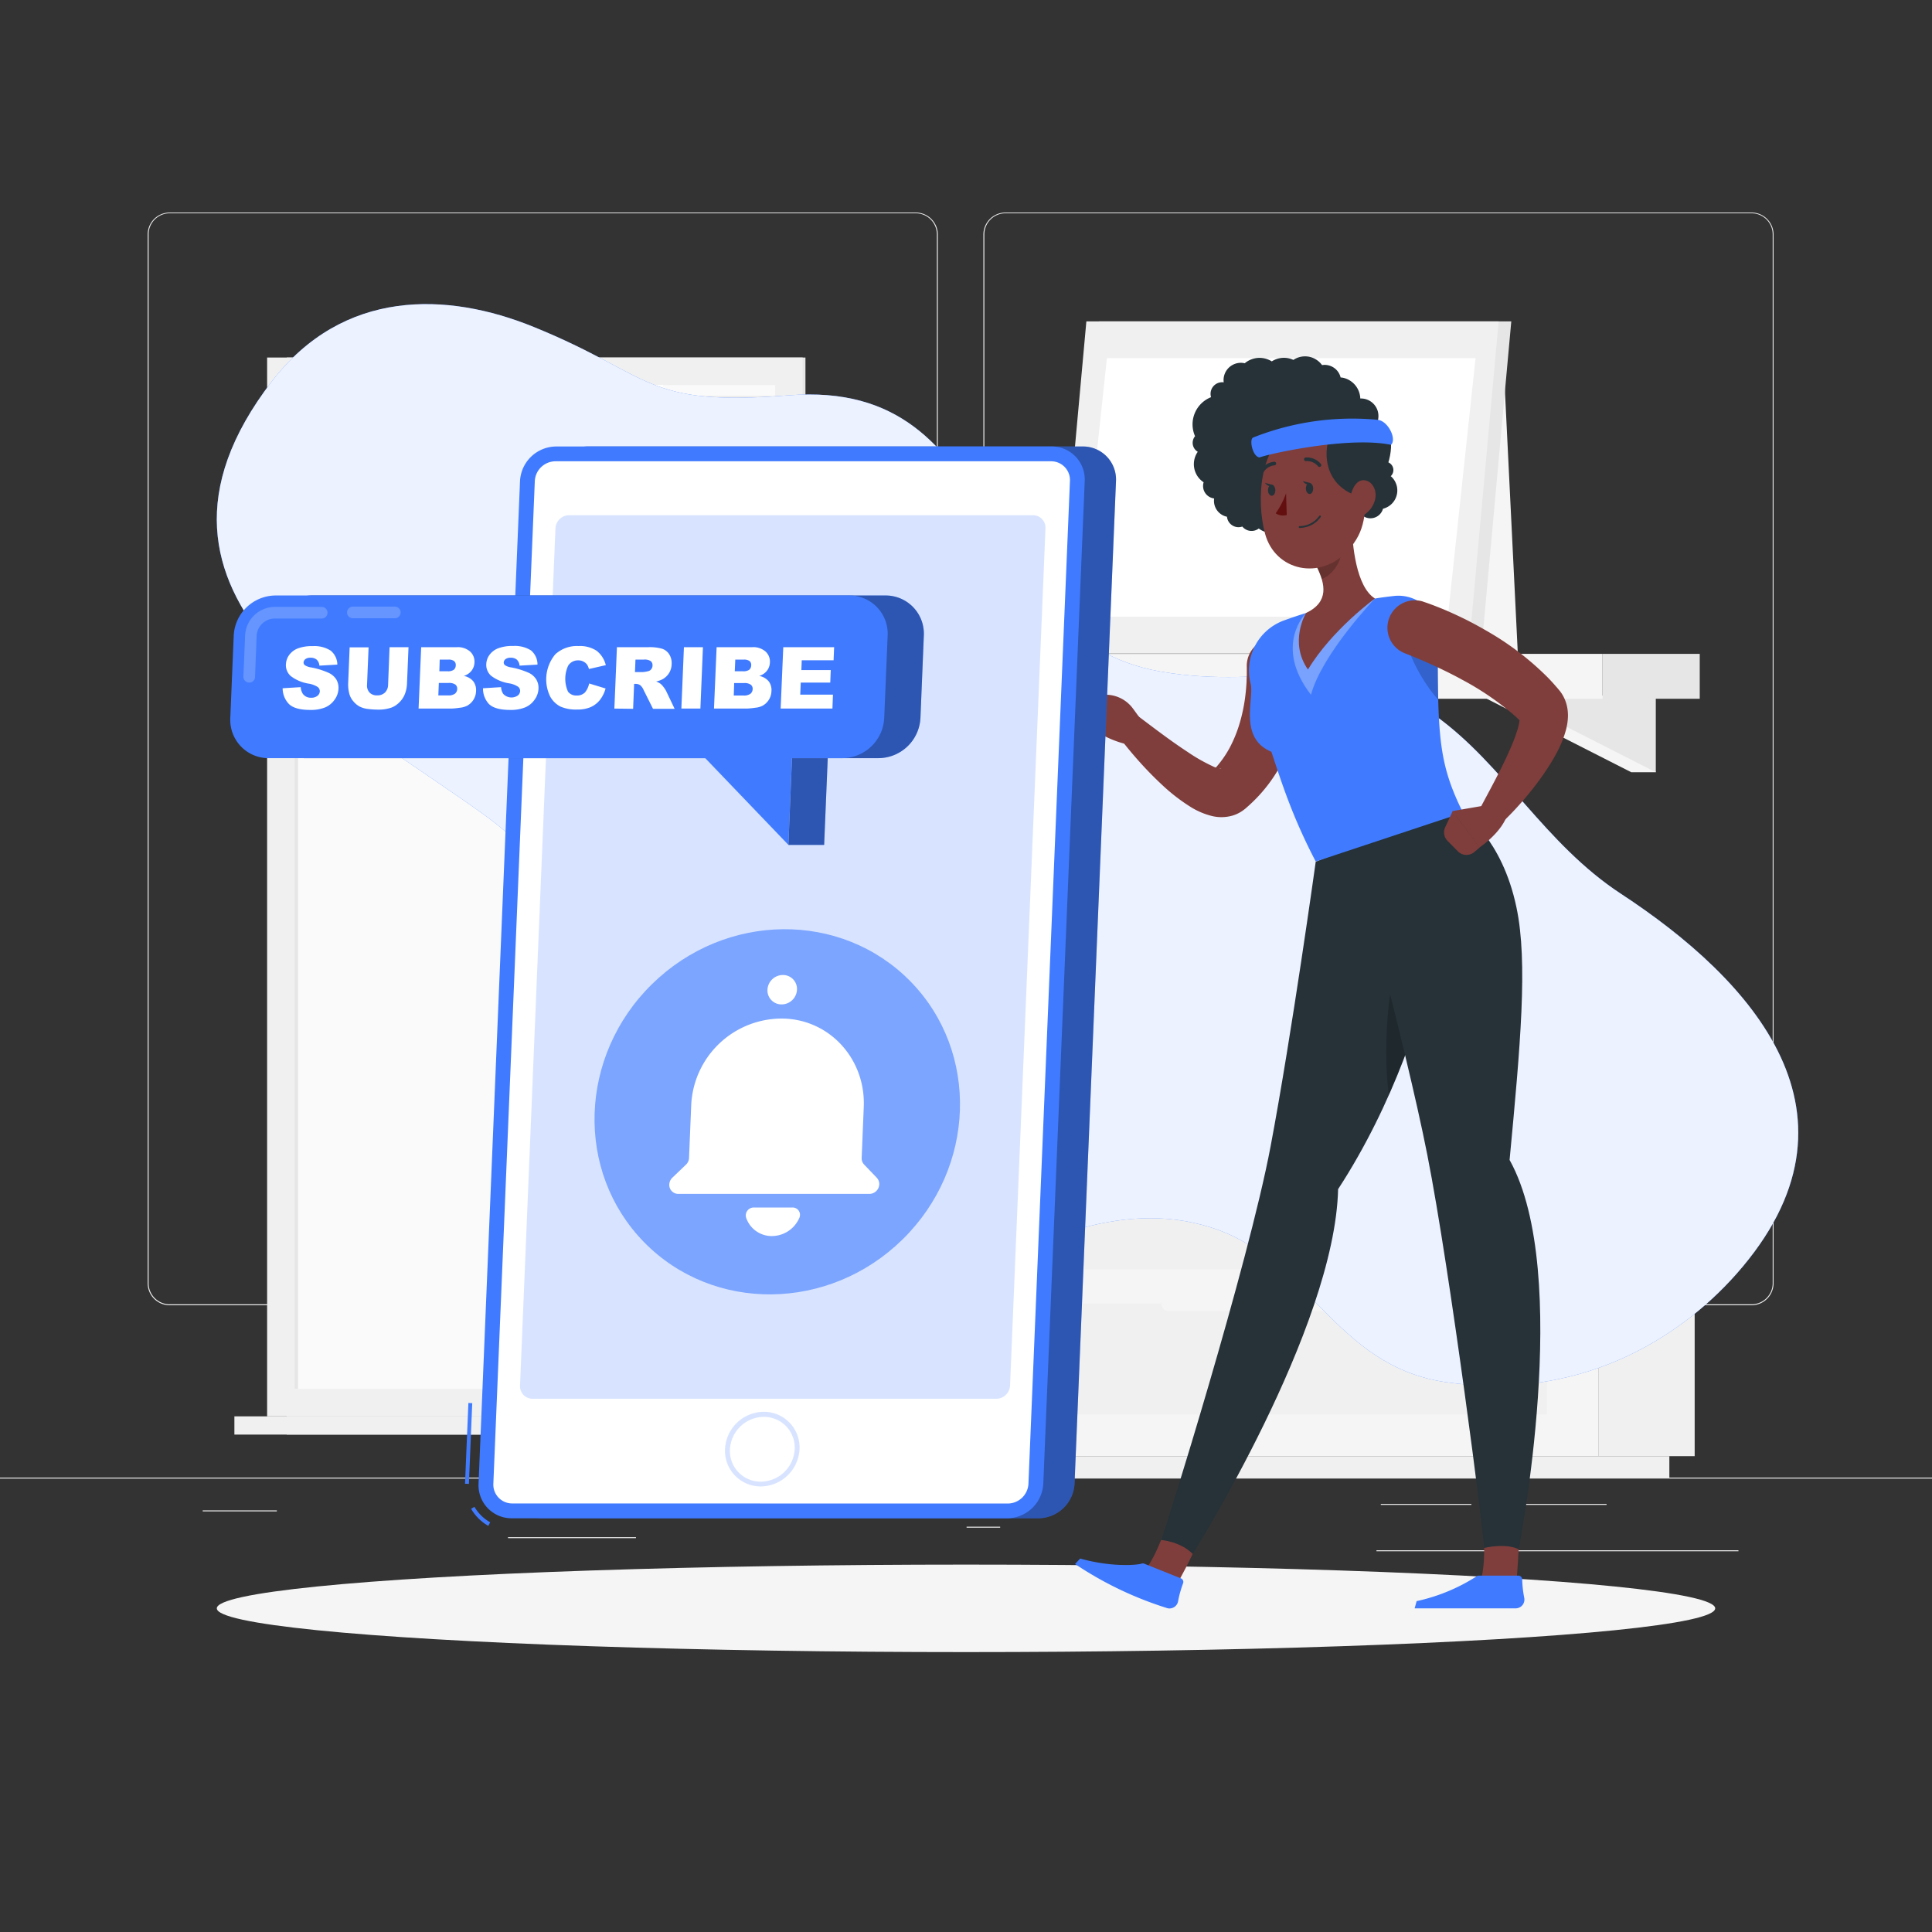
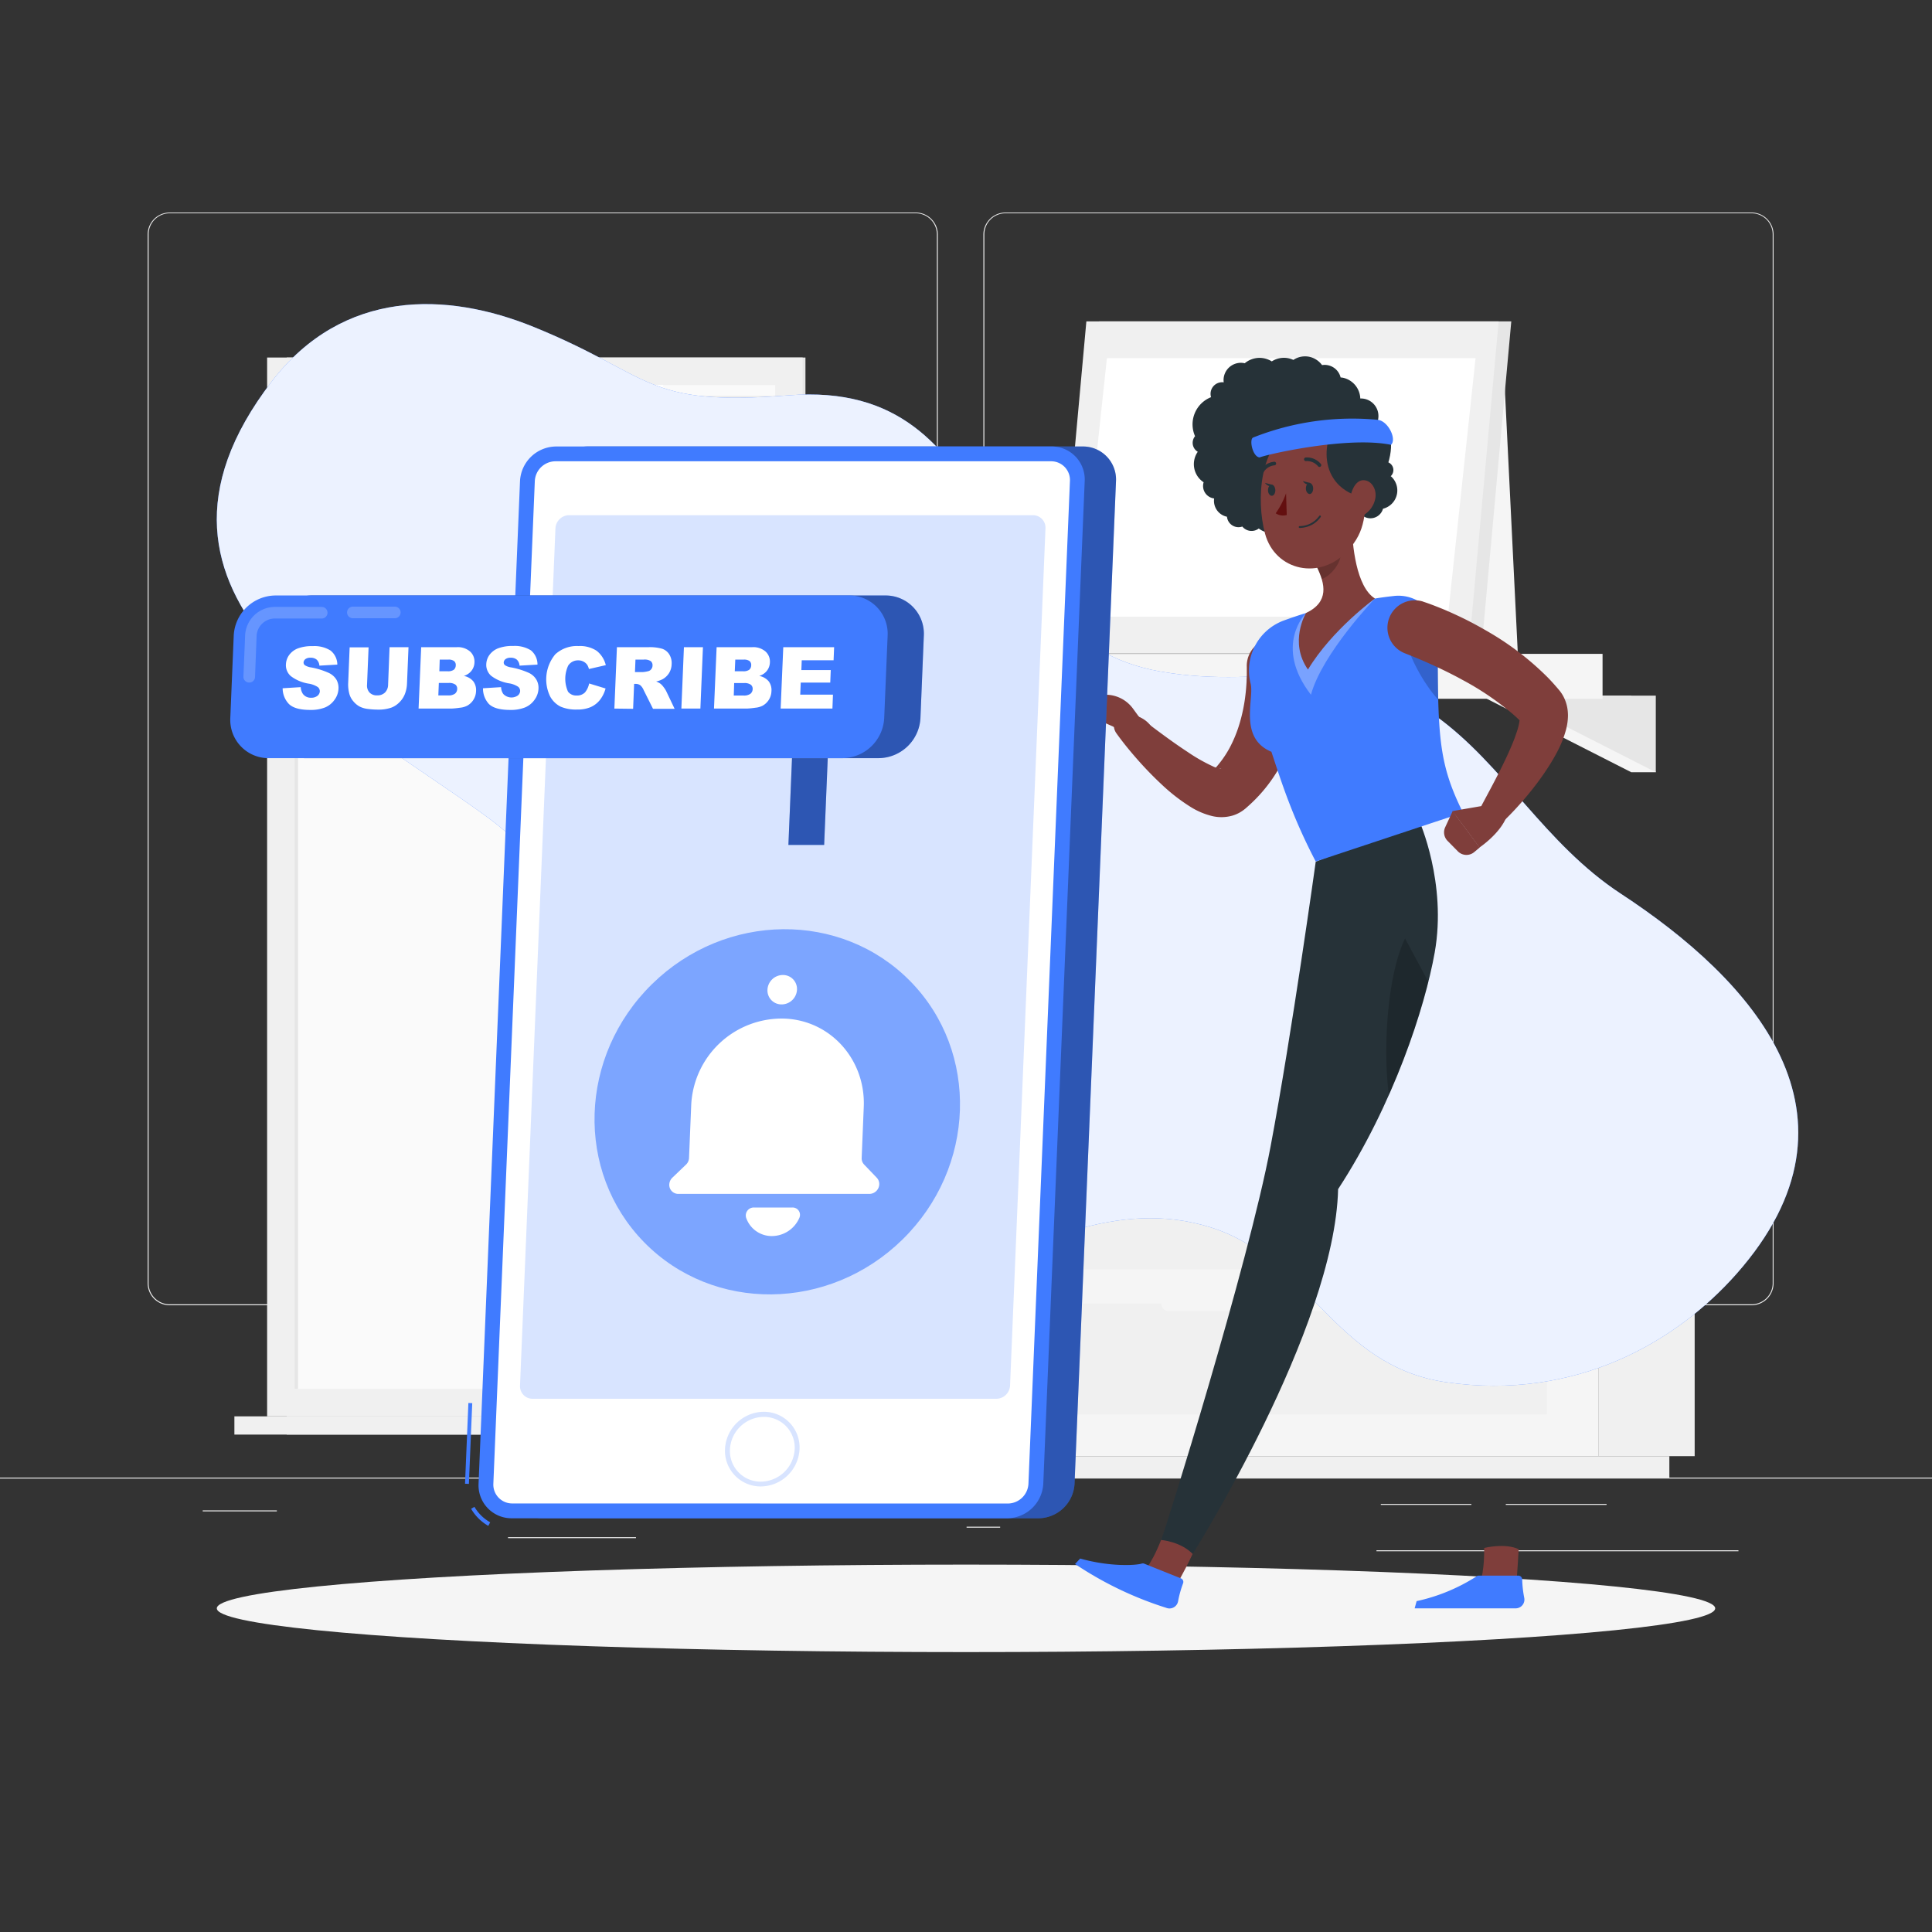
<svg xmlns="http://www.w3.org/2000/svg" viewBox="0 0 500 500">
  <rect x="0" y="0" width="500" height="500" fill="#333333" stroke="none" />
  <g id="background-complete">
    <rect y="382.4" width="500" height="0.25" style="fill:#ebebeb" />
    <rect x="131.47" y="397.82" width="33.12" height="0.25" style="fill:#ebebeb" />
    <rect x="250.15" y="395.11" width="8.69" height="0.25" style="fill:#ebebeb" />
    <rect x="52.46" y="390.89" width="19.19" height="0.25" style="fill:#ebebeb" />
    <rect x="389.7" y="389.21" width="26.08" height="0.25" style="fill:#ebebeb" />
    <rect x="357.35" y="389.21" width="23.44" height="0.25" style="fill:#ebebeb" />
    <rect x="356.23" y="401.21" width="93.68" height="0.25" style="fill:#ebebeb" />
    <path d="M237,337.8H43.91a5.71,5.71,0,0,1-5.7-5.71V60.66A5.71,5.71,0,0,1,43.91,55H237a5.71,5.71,0,0,1,5.71,5.71V332.09A5.71,5.71,0,0,1,237,337.8ZM43.91,55.2a5.46,5.46,0,0,0-5.45,5.46V332.09a5.46,5.46,0,0,0,5.45,5.46H237a5.47,5.47,0,0,0,5.46-5.46V60.66A5.47,5.47,0,0,0,237,55.2Z" style="fill:#ebebeb" />
    <path d="M453.31,337.8H260.21a5.72,5.72,0,0,1-5.71-5.71V60.66A5.72,5.72,0,0,1,260.21,55h193.1A5.71,5.71,0,0,1,459,60.66V332.09A5.71,5.71,0,0,1,453.31,337.8ZM260.21,55.2a5.47,5.47,0,0,0-5.46,5.46V332.09a5.47,5.47,0,0,0,5.46,5.46h193.1a5.47,5.47,0,0,0,5.46-5.46V60.66a5.47,5.47,0,0,0-5.46-5.46Z" style="fill:#ebebeb" />
    <polygon points="363.33 169.11 392.81 169.11 389.33 98.2 363.33 98.2 363.33 169.11" style="fill:#f5f5f5" />
    <polygon points="422.16 180.03 428.52 199.85 422.16 199.85 383.19 180.03 422.16 180.03" style="fill:#f5f5f5" />
    <polygon points="428.52 180.03 428.52 199.85 389.55 180.03 428.52 180.03" style="fill:#e6e6e6" />
    <polygon points="252.26 180.03 258.62 199.85 252.26 199.85 213.29 180.03 252.26 180.03" style="fill:#f5f5f5" />
    <polygon points="258.62 180.03 258.62 199.85 219.65 180.03 258.62 180.03" style="fill:#e6e6e6" />
-     <rect x="414.74" y="169.22" width="25.15" height="11.62" style="fill:#e6e6e6" />
    <rect x="204.04" y="169.22" width="210.7" height="11.62" transform="translate(618.78 350.06) rotate(180)" style="fill:#f5f5f5" />
    <polygon points="276.61 169.11 383.3 169.11 391.12 83.18 284.43 83.18 276.61 169.11" style="fill:#e6e6e6" />
    <polygon points="273.33 169.11 380.03 169.11 387.85 83.18 281.15 83.18 273.33 169.11" style="fill:#f0f0f0" />
    <polygon points="374.71 159.6 381.87 92.69 286.47 92.69 279.31 159.6 374.71 159.6" style="fill:#fff" />
    <rect x="413.76" y="256.15" width="24.82" height="120.7" transform="translate(852.34 633) rotate(180)" style="fill:#f0f0f0" />
    <rect x="261.05" y="376.85" width="170.98" height="5.55" transform="translate(693.08 759.25) rotate(180)" style="fill:#f0f0f0" />
    <rect x="254.5" y="256.15" width="159.26" height="120.7" style="fill:#f5f5f5" />
    <rect x="267.91" y="299.77" width="132.43" height="28.72" style="fill:#f0f0f0" />
    <rect x="267.91" y="337.36" width="132.43" height="28.72" style="fill:#f0f0f0" />
    <path d="M302.52,301.74h63.22a2,2,0,0,0,2-2h0a2,2,0,0,0-2-2H302.52a2,2,0,0,0-2,2h0A2,2,0,0,0,302.52,301.74Z" style="fill:#f5f5f5" />
    <path d="M302.52,339.32h63.22a2,2,0,0,0,2-2h0a2,2,0,0,0-2-2H302.52a2,2,0,0,0-2,2h0A2,2,0,0,0,302.52,339.32Z" style="fill:#f5f5f5" />
    <rect x="267.91" y="262.18" width="132.43" height="28.72" style="fill:#f0f0f0" />
    <path d="M302.52,264.15h63.22a2,2,0,0,0,2-2h0a2,2,0,0,0-2-2H302.52a2,2,0,0,0-2,2h0A2,2,0,0,0,302.52,264.15Z" style="fill:#f5f5f5" />
    <rect x="74.2" y="92.53" width="134.24" height="274.02" transform="translate(282.65 459.08) rotate(180)" style="fill:#e6e6e6" />
    <rect x="69.12" y="92.53" width="138.6" height="274.02" transform="translate(276.85 459.08) rotate(180)" style="fill:#f0f0f0" />
    <rect x="74.2" y="366.55" width="134.24" height="4.72" transform="translate(282.65 737.82) rotate(180)" style="fill:#e6e6e6" />
    <rect x="60.66" y="366.55" width="138.6" height="4.72" transform="translate(259.92 737.82) rotate(180)" style="fill:#f0f0f0" />
    <rect x="8.53" y="167.35" width="259.79" height="124.38" transform="translate(367.96 91.12) rotate(90)" style="fill:#fafafa" />
    <polygon points="128.63 359.44 140.02 99.64 159.72 99.64 148.33 359.44 128.63 359.44" style="fill:#fff" />
    <path d="M197.32,177.8a.55.55,0,0,0,.55-.54v-73a.55.55,0,0,0-.55-.54.54.54,0,0,0-.54.54v73A.54.54,0,0,0,197.32,177.8Z" style="fill:#f0f0f0" />
    <polygon points="152.56 359.44 163.95 99.64 171.63 99.64 160.24 359.44 152.56 359.44" style="fill:#fff" />
    <rect x="-53.21" y="229.09" width="259.79" height="0.9" transform="translate(306.22 152.86) rotate(90)" style="fill:#e6e6e6" />
    <polygon points="67.44 108.92 203.34 108.92 203.99 102.41 68.1 102.41 67.44 108.92" style="fill:#e0e0e0;opacity:0.5" />
    <polygon points="67.44 119.64 203.34 119.64 203.99 113.12 68.1 113.12 67.44 119.64" style="fill:#e0e0e0;opacity:0.5" />
    <polygon points="67.44 130.35 203.34 130.35 203.99 123.83 68.1 123.83 67.44 130.35" style="fill:#e0e0e0;opacity:0.5" />
    <polygon points="67.44 141.06 203.34 141.06 203.99 134.54 68.1 134.54 67.44 141.06" style="fill:#e0e0e0;opacity:0.5" />
    <polygon points="67.44 151.77 203.34 151.77 203.99 145.26 68.1 145.26 67.44 151.77" style="fill:#e0e0e0;opacity:0.5" />
    <polygon points="67.44 162.49 203.34 162.49 203.99 155.97 68.1 155.97 67.44 162.49" style="fill:#e0e0e0;opacity:0.5" />
  </g>
  <g id="background-simple">
    <path d="M204.12,102.31c57.34-4.55,47,62.89,96.1,71.46C329.9,179,346,167,371.51,185.25c17.72,12.73,28.16,33.08,48,46.07,33.88,22.2,66.25,57.3,29.83,98.43-15.19,17.16-41.25,32.91-75.18,27.95-28.87-4.23-35.36-32.08-60.83-40.06-48.7-15.27-89.7,49.57-137.91,12.05-42.35-32.95-4.56-85.13-48.87-117.9C93.33,187.24,27,155.09,70.35,98.7c18.47-24,45.29-23.24,67.77-14.09C169.15,97.22,166.48,105.31,204.12,102.31Z" style="fill:#407BFF" />
    <path d="M204.12,102.31c57.34-4.55,47,62.89,96.1,71.46C329.9,179,346,167,371.51,185.25c17.72,12.73,28.16,33.08,48,46.07,33.88,22.2,66.25,57.3,29.83,98.43-15.19,17.16-41.25,32.91-75.18,27.95-28.87-4.23-35.36-32.08-60.83-40.06-48.7-15.27-89.7,49.57-137.91,12.05-42.35-32.95-4.56-85.13-48.87-117.9C93.33,187.24,27,155.09,70.35,98.7c18.47-24,45.29-23.24,67.77-14.09C169.15,97.22,166.48,105.31,204.12,102.31Z" style="fill:#fff;opacity:0.9" />
  </g>
  <g id="Shadow">
    <ellipse id="path" cx="250" cy="416.24" rx="193.89" ry="11.32" style="fill:#f5f5f5" />
  </g>
  <g id="Character">
    <path d="M359.9,123.26a2.24,2.24,0,0,0,.62-1,2.16,2.16,0,1,0-4.2-.24,5.07,5.07,0,0,0-.87.13,4.22,4.22,0,0,0-2.91-2.41,2.84,2.84,0,0,0-.5-.06.08.08,0,0,1,0,0,4.65,4.65,0,0,0,.08-.73,4.58,4.58,0,0,0,1.92-7.15,4.53,4.53,0,0,0-2-8.67,5.69,5.69,0,0,0-4.38-5.35,4.31,4.31,0,0,0-.71-.09,4.23,4.23,0,0,0-3.15-3.14,4,4,0,0,0-1.65-.06A5.54,5.54,0,0,0,339,92.37a5.48,5.48,0,0,0-4.28.77,5.77,5.77,0,0,0-5.58.39,5.95,5.95,0,0,0-7,.48h0a4.48,4.48,0,0,0-5.37,3.35,4.28,4.28,0,0,0-.07,1.59,3,3,0,0,0-3.28,3.84,7.56,7.56,0,0,0-4.14,10.1,2.58,2.58,0,0,0-.55,1.11,2.69,2.69,0,0,0,1.25,2.92,5.6,5.6,0,0,0,1.52,7.89,3.25,3.25,0,0,0,2.72,4.19,4.2,4.2,0,0,0,3.32,4.73,3,3,0,0,0,4,2.53l0,.05a3.09,3.09,0,0,0,4.23.47,5.57,5.57,0,0,0,8.93-5,2.31,2.31,0,0,0,.14.19,4.22,4.22,0,0,0,6,.51l5-3.55a3.11,3.11,0,0,0,3.41-1.52,4.48,4.48,0,0,0,1.44.65,4.27,4.27,0,0,0,1.28.08c0,.15.08.3.13.45a3.18,3.18,0,0,0-.68,1.27,3.37,3.37,0,0,0,6.5,1.8v0a4.88,4.88,0,0,0,2.07-8.38Z" style="fill:#263238" />
    <path d="M340.51,223s-6.17,44.47-11.68,73.67c-5.78,30.67-27.41,99.83-28.34,101.91l8.16,3.61s36.8-58.36,37.65-94.44c14.35-22,22.47-47,25-61.24,3.2-18-4-34.06-4-34.06Z" style="fill:#263238" />
    <path d="M363.62,242.86c0,.07-.06.16-.1.25-3.11,6.51-4.75,18.12-4.75,29a90.7,90.7,0,0,0,.66,11.25,183.41,183.41,0,0,0,10.22-29.3Z" style="opacity:0.2" />
    <path d="M295.43,407.29s2.25-1.62,5.06-8.75c0,0,5.05.39,8.16,3.61-2.22,4.8-4.8,9.1-4.8,9.1Z" style="fill:#7f3e3b" />
    <path d="M305.65,408.49l-9.57-3.83a.94.94,0,0,0-.62,0c-1.38.44-8,.91-15.91-1.31l-1.33,1.41a92,92,0,0,0,23.59,11.34,2.26,2.26,0,0,0,3.07-1.65,27.67,27.67,0,0,1,1.3-4.69A1,1,0,0,0,305.65,408.49Z" style="fill:#407BFF" />
-     <path d="M294.77,185.52l-1.53-2.1a8.73,8.73,0,0,0-7.33-3.62h0a3.15,3.15,0,0,0-2.88,2.1l-1.24,3.56a3.13,3.13,0,0,0,1.69,3.91l1.68.75s5.59,3.26,10.36,2.77l.35-1.28A7.13,7.13,0,0,0,294.77,185.52Z" style="fill:#7f3e3b" />
+     <path d="M294.77,185.52l-1.53-2.1a8.73,8.73,0,0,0-7.33-3.62h0l-1.24,3.56a3.13,3.13,0,0,0,1.69,3.91l1.68.75s5.59,3.26,10.36,2.77l.35-1.28A7.13,7.13,0,0,0,294.77,185.52Z" style="fill:#7f3e3b" />
    <path d="M336.86,172.09l.05.79,0,.65,0,1.27c0,.83,0,1.64,0,2.45-.06,1.63-.22,3.24-.43,4.84a49,49,0,0,1-2.26,9.52,39.15,39.15,0,0,1-11,16.84l-.48.43-.24.21-.12.11-.3.24a9.13,9.13,0,0,1-3.09,1.63,10.43,10.43,0,0,1-5.1.17,19,19,0,0,1-5.7-2.37,47.68,47.68,0,0,1-7.54-5.84c-2.21-2.06-4.26-4.18-6.21-6.39s-3.77-4.43-5.52-6.87a3.55,3.55,0,0,1,5-4.91l.08.06c4.4,3.31,8.87,6.75,13.32,9.66a45,45,0,0,0,6.49,3.71,5.82,5.82,0,0,0,2.21.63c.08,0-.1-.15-.9,0a3.79,3.79,0,0,0-1.23.63l-.07,0,0,0,.07-.08.14-.15.29-.3a27.22,27.22,0,0,0,3.9-5.46,33.89,33.89,0,0,0,2.61-6.41,42.75,42.75,0,0,0,1.45-7c.16-1.2.25-2.42.33-3.62,0-.6.05-1.21.06-1.79v-2.12a7.09,7.09,0,0,1,14.17-.6Z" style="fill:#7f3e3b" />
-     <path d="M378.62,210.31s10.11,6.64,13.84,24.54c3,14.15,1,35.84-1.78,65.34,16.4,29.48,2.35,100.73,2.35,100.73h-8.91c.09-2.27-8.7-71.46-14.74-102.08-5.74-29.16-20.91-84.66-20.91-84.66Z" style="fill:#263238" />
    <path d="M382.66,410.61s1.49-2.34,1.45-10c0,0,5.33-1.35,8.92.32-.28,5.29-.71,10.4-.71,10.4Z" style="fill:#7f3e3b" />
    <path d="M393,407.77H382.69a.91.91,0,0,0-.59.21,47.15,47.15,0,0,1-15.48,6.39l-.51,1.87h26.13a2.27,2.27,0,0,0,2.24-2.68,28.92,28.92,0,0,1-.54-4.83A1,1,0,0,0,393,407.77Z" style="fill:#407BFF" />
    <path d="M323.66,176.92c1,3.83-3.23,14.05,5.38,17.64,2.53,7.62,5.33,16.66,11.47,28.4l38.11-12.65c-6.5-13.1-6.5-20-6.55-46a10.15,10.15,0,0,0-11.23-10.08c-1.6.17-3.29.39-5,.67A126.32,126.32,0,0,0,338,158.65c-1.89.58-3.83,1.24-5.68,1.91A13.77,13.77,0,0,0,323.66,176.92Z" style="fill:#407BFF" />
    <path d="M338,158.65s-8.53,8.42,1.27,21.15c2.93-10.71,16.57-24.91,16.57-24.91Z" style="fill:#fff;opacity:0.3" />
    <path d="M349.83,135.17c.09,6,1.18,16.73,6,19.72,0,0-11.1,8.05-17.33,18.39-5-7.13-.51-14.63-.51-14.63,6.08-2.88,4.91-7.6,2.86-11.82Z" style="fill:#7f3e3b" />
    <path d="M363.73,164.87h0l8.36,4.66v0l.11,11.54h0c-3.78-4.13-7.91-11.7-8.46-16.11,0,0,0-.07,0-.11Z" style="opacity:0.2" />
    <path d="M346.17,139.93l-5.32,6.89a18.66,18.66,0,0,1,1.22,3.05c2.37-.86,5.17-4.26,4.89-6.87A8.59,8.59,0,0,0,346.17,139.93Z" style="opacity:0.2" />
    <path d="M353.67,123.36c-.27,9.81-.18,14-4.87,19.15-7.05,7.79-18.8,5.29-21.41-4.41-2.34-8.73-1.5-23.3,7.77-27.5S354,113.56,353.67,123.36Z" style="fill:#7f3e3b" />
    <path d="M346.35,112.57a62.09,62.09,0,0,1-23.12,4.56S343.34,95.38,346.35,112.57Z" style="fill:#263238" />
    <path d="M347,108.08c-5,4.69-6.58,18.1,6.2,20.81C359.11,125.82,367.47,104.22,347,108.08Z" style="fill:#263238" />
    <path d="M339.85,126.38c0,.8-.37,1.46-.89,1.47s-1-.61-1-1.41.37-1.46.89-1.47S339.83,125.58,339.85,126.38Z" style="fill:#263238" />
    <path d="M330.06,126.84c0,.79-.38,1.45-.9,1.47s-1-.62-1-1.41.38-1.46.9-1.48S330,126,330.06,126.84Z" style="fill:#263238" />
    <path d="M329.3,125.46l-1.93-.49S328.4,126.43,329.3,125.46Z" style="fill:#263238" />
    <path d="M332.83,127.66a21.11,21.11,0,0,1-2.68,5.18,3.42,3.42,0,0,0,2.86.44Z" style="fill:#630f0f" />
    <path d="M337.69,136.47a6.82,6.82,0,0,1-1.33.16.22.22,0,0,1-.24-.22.24.24,0,0,1,.22-.25,6.28,6.28,0,0,0,5.07-2.63.23.23,0,1,1,.4.24A6.52,6.52,0,0,1,337.69,136.47Z" style="fill:#263238" />
    <path d="M355.89,129.17a6.33,6.33,0,0,1-3.07,4.17c-2,1-3.56-1.08-3.45-3.58.09-2.25,1.25-5.49,3.48-5.48S356.43,126.86,355.89,129.17Z" style="fill:#7f3e3b" />
    <path d="M341.45,120.84a.45.45,0,0,1-.33-.16,3.74,3.74,0,0,0-3.1-1.35.48.48,0,0,1-.53-.4.47.47,0,0,1,.4-.53,4.65,4.65,0,0,1,3.94,1.67.46.46,0,0,1-.05.66A.44.44,0,0,1,341.45,120.84Z" style="fill:#263238" />
    <path d="M326.67,122.48a.44.44,0,0,1-.35-.06.46.46,0,0,1-.15-.64,4.64,4.64,0,0,1,3.61-2.28.46.46,0,0,1,.48.45.46.46,0,0,1-.45.48,3.7,3.7,0,0,0-2.84,1.84A.46.46,0,0,1,326.67,122.48Z" style="fill:#263238" />
    <path d="M339.1,125l-1.94-.49S338.19,126,339.1,125Z" style="fill:#263238" />
    <path d="M383,208.68l-7.11,1.23,7,9.42s5.38-3.58,7.05-8.08l-1-.88A7.16,7.16,0,0,0,383,208.68Z" style="fill:#7f3e3b" />
    <path d="M374.63,217.62l2.65,2.69a3.13,3.13,0,0,0,4.26.2l1.41-1.18-7-9.42L374,214.12A3.14,3.14,0,0,0,374.63,217.62Z" style="fill:#7f3e3b" />
    <path d="M368.25,155.69c.92.3,1.59.54,2.36.83s1.47.57,2.2.86c1.45.58,2.88,1.22,4.29,1.88,2.83,1.31,5.58,2.79,8.29,4.38a74.23,74.23,0,0,1,15.18,11.7c.58.59,1.14,1.2,1.69,1.82l.82.94.2.24.37.44a9.55,9.55,0,0,1,.92,1.39,10.31,10.31,0,0,1,1,2.77,11.76,11.76,0,0,1,.22,2.33,15.23,15.23,0,0,1-.5,3.55,27.16,27.16,0,0,1-2,5.2c-.76,1.52-1.59,2.91-2.44,4.26a74.32,74.32,0,0,1-5.51,7.5,81.68,81.68,0,0,1-6.2,6.72,3.55,3.55,0,0,1-5.61-4.22l.06-.11c2.67-5,5.46-10.11,7.56-15.07.53-1.23,1-2.46,1.37-3.63a14.39,14.39,0,0,0,.75-3.13,1.88,1.88,0,0,0,0-.8s-.05,0,0,.15a1.91,1.91,0,0,0,.23.72,2.65,2.65,0,0,0,.3.5l.09.11-.09-.09-.17-.16-.67-.66c-.47-.43-.93-.87-1.42-1.29a73.72,73.72,0,0,0-13.12-8.9c-2.37-1.31-4.83-2.51-7.31-3.66-1.24-.57-2.49-1.12-3.74-1.65l-1.87-.78-1.75-.69-.28-.11a7.1,7.1,0,0,1,4.83-13.34Z" style="fill:#7f3e3b" />
    <path d="M324.32,113.23c-1.09.43-.17,5,1.67,5.15,2.19-.87,22.94-5.54,34-3.26,1.54-1.41-.68-6.13-3.41-6.47A69.58,69.58,0,0,0,324.32,113.23Z" style="fill:#407BFF" />
  </g>
  <g id="Device">
    <path d="M268.77,392.93H140.52a8.55,8.55,0,0,1-8.58-8.95l10.73-259.49a9.43,9.43,0,0,1,9.32-8.94H280.24a8.54,8.54,0,0,1,8.58,8.94L278.09,384A9.44,9.44,0,0,1,268.77,392.93Z" style="fill:#407BFF" />
    <path d="M268.77,392.93H140.52a8.55,8.55,0,0,1-8.58-8.95l10.73-259.49a9.43,9.43,0,0,1,9.32-8.94H280.24a8.54,8.54,0,0,1,8.58,8.94L278.09,384A9.44,9.44,0,0,1,268.77,392.93Z" style="opacity:0.3" />
    <rect x="110.82" y="373.03" width="20.91" height="1" transform="translate(-256.96 479.22) rotate(-87.62)" style="fill:#407BFF" />
    <path d="M126.37,394.89a12,12,0,0,1-4.45-4.42l.87-.5a10.84,10.84,0,0,0,4.07,4Z" style="fill:#407BFF" />
    <path d="M260.68,392.93H132.43a8.54,8.54,0,0,1-8.58-8.95l10.73-259.49a9.42,9.42,0,0,1,9.31-8.94H272.15a8.53,8.53,0,0,1,8.57,8.94L270,384A9.43,9.43,0,0,1,260.68,392.93Z" style="fill:#407BFF" />
    <path d="M132.58,389.09a4.87,4.87,0,0,1-4.9-5.11l10.73-259.49a5.38,5.38,0,0,1,5.32-5.11H272a4.86,4.86,0,0,1,4.9,5.11L266.16,384a5.38,5.38,0,0,1-5.32,5.11Z" style="fill:#fff" />
    <path d="M257.84,362h-120a3.24,3.24,0,0,1-3.26-3.41l9.17-221.85a3.58,3.58,0,0,1,3.55-3.41h120a3.24,3.24,0,0,1,3.27,3.41l-9.17,221.85A3.59,3.59,0,0,1,257.84,362Z" style="fill:#407BFF;opacity:0.2" />
    <path d="M196.92,384.69a9.23,9.23,0,0,1-9.29-9.68,10.14,10.14,0,0,1,10-9.64,9.23,9.23,0,0,1,9.29,9.69A10.14,10.14,0,0,1,196.92,384.69Zm.74-18a8.85,8.85,0,0,0-8.75,8.41,7.94,7.94,0,0,0,8,8.35,8.85,8.85,0,0,0,8.75-8.4h0a7.94,7.94,0,0,0-8-8.36Z" style="fill:#407BFF;opacity:0.2" />
    <ellipse cx="201.15" cy="287.75" rx="48.24" ry="46.29" transform="translate(-143.9 222.94) rotate(-44.41)" style="fill:#407BFF;opacity:0.6" />
    <path d="M223,299.68l.54-13.21c.51-12.12-8.49-22.43-20.58-22.86a23.47,23.47,0,0,0-24.07,22.32l-.57,13.75a2.54,2.54,0,0,1-.79,1.73L174,304.79a2.58,2.58,0,0,0-.79,1.74h0a2.33,2.33,0,0,0,2.35,2.45H225a2.58,2.58,0,0,0,2.55-2.45h0a2.36,2.36,0,0,0-.65-1.74l-3.24-3.38A2.32,2.32,0,0,1,223,299.68Z" style="fill:#fff" />
    <path d="M206.26,256.13a4,4,0,0,1-4,3.81,3.62,3.62,0,0,1-3.64-3.81,4,4,0,0,1,4-3.8A3.62,3.62,0,0,1,206.26,256.13Z" style="fill:#fff" />
    <path d="M195.1,312.5a2.06,2.06,0,0,0-2,2.66,7,7,0,0,0,6.69,4.73,7.79,7.79,0,0,0,7.09-4.73,1.9,1.9,0,0,0-1.75-2.66Z" style="fill:#fff" />
  </g>
  <g id="speech-bubble">
    <path d="M227.42,196.21H78.91A9.88,9.88,0,0,1,69,185.85l.88-21.38a10.93,10.93,0,0,1,10.79-10.36H229.16a9.89,9.89,0,0,1,9.93,10.36l-.88,21.38A10.94,10.94,0,0,1,227.42,196.21Z" style="fill:#407BFF" />
    <path d="M227.42,196.21H78.91A9.88,9.88,0,0,1,69,185.85l.88-21.38a10.93,10.93,0,0,1,10.79-10.36H229.16a9.89,9.89,0,0,1,9.93,10.36l-.88,21.38A10.94,10.94,0,0,1,227.42,196.21Z" style="opacity:0.3" />
    <path d="M218,196.21H69.54a9.9,9.9,0,0,1-9.94-10.36l.89-21.38a10.92,10.92,0,0,1,10.79-10.36h148.5a9.9,9.9,0,0,1,9.94,10.36l-.89,21.38A10.92,10.92,0,0,1,218,196.21Z" style="fill:#407BFF" />
-     <polygon points="177.08 190.54 204.04 218.66 205.2 190.54 177.08 190.54" style="fill:#407BFF" />
    <path d="M102.18,160H91.32a1.48,1.48,0,1,1,0-3h10.86a1.48,1.48,0,0,1,0,3Z" style="fill:#fff;opacity:0.2" />
    <path d="M64.49,176.64h-.07A1.48,1.48,0,0,1,63,175.1l.44-10.69a7.73,7.73,0,0,1,7.64-7.34H83.26a1.48,1.48,0,1,1,0,3H71.09a4.73,4.73,0,0,0-4.68,4.5L66,175.22A1.47,1.47,0,0,1,64.49,176.64Z" style="fill:#fff;opacity:0.2" />
    <path d="M73.15,178.12l4.68-.29a3.5,3.5,0,0,0,.55,1.74,2.49,2.49,0,0,0,2.13,1,2.47,2.47,0,0,0,1.64-.49,1.57,1.57,0,0,0,.62-1.15,1.4,1.4,0,0,0-.5-1.1,6,6,0,0,0-2.48-.92,10.27,10.27,0,0,1-4.52-1.93A3.73,3.73,0,0,1,74,171.87a4.42,4.42,0,0,1,.81-2.32A5,5,0,0,1,77,167.84a10.25,10.25,0,0,1,3.93-.62,7.82,7.82,0,0,1,4.6,1.13A4.68,4.68,0,0,1,87.3,172l-4.64.27a2.34,2.34,0,0,0-.71-1.56,2.38,2.38,0,0,0-1.61-.49,2.06,2.06,0,0,0-1.31.36,1.22,1.22,0,0,0-.47.88.86.86,0,0,0,.33.69,4,4,0,0,0,1.63.58,19.8,19.8,0,0,1,4.55,1.41,4.6,4.6,0,0,1,2,1.76,4.32,4.32,0,0,1,.53,2.35,5.19,5.19,0,0,1-1,2.82,5.65,5.65,0,0,1-2.44,2,9.87,9.87,0,0,1-3.86.66q-4,0-5.55-1.56A5.87,5.87,0,0,1,73.15,178.12Z" style="fill:#fff" />
    <path d="M100.82,167.49h4.9l-.39,9.47a8.14,8.14,0,0,1-.55,2.66,6.22,6.22,0,0,1-1.47,2.19,5.77,5.77,0,0,1-2,1.31,10,10,0,0,1-3.46.53,21,21,0,0,1-2.52-.16,6.49,6.49,0,0,1-2.27-.64,5.65,5.65,0,0,1-1.63-1.37,4.9,4.9,0,0,1-1-1.84A9.4,9.4,0,0,1,90.1,177l.39-9.47h4.9l-.4,9.69a2.64,2.64,0,0,0,.64,2,2.56,2.56,0,0,0,2,.74,2.74,2.74,0,0,0,2-.73,2.89,2.89,0,0,0,.81-2Z" style="fill:#fff" />
    <path d="M109,167.49h9.2a4.83,4.83,0,0,1,3.48,1.14,3.52,3.52,0,0,1,1.11,2.82,3.65,3.65,0,0,1-1,2.41,4.05,4.05,0,0,1-1.75,1.07,4.18,4.18,0,0,1,2.46,1.41,3.78,3.78,0,0,1,.7,2.52,4.41,4.41,0,0,1-.66,2.22,4.46,4.46,0,0,1-1.64,1.56,5.14,5.14,0,0,1-1.89.52,20.27,20.27,0,0,1-2.21.22h-8.47Zm4.7,6.23h2.14a2.55,2.55,0,0,0,1.61-.39,1.53,1.53,0,0,0,.5-1.15,1.3,1.3,0,0,0-.41-1.08,2.33,2.33,0,0,0-1.55-.39H113.8Zm-.26,6.25h2.51a2.83,2.83,0,0,0,1.8-.45,1.59,1.59,0,0,0,.57-1.21,1.33,1.33,0,0,0-.46-1.13,2.79,2.79,0,0,0-1.79-.43h-2.5Z" style="fill:#fff" />
    <path d="M125,178.12l4.68-.29a3.41,3.41,0,0,0,.55,1.74A2.9,2.9,0,0,0,134,180a1.56,1.56,0,0,0,.61-1.15,1.39,1.39,0,0,0-.49-1.1,6,6,0,0,0-2.48-.92,10.38,10.38,0,0,1-4.53-1.93,3.75,3.75,0,0,1-1.26-3.07,4.34,4.34,0,0,1,.81-2.32,5.07,5.07,0,0,1,2.2-1.71,10.31,10.31,0,0,1,3.94-.62,7.82,7.82,0,0,1,4.6,1.13A4.71,4.71,0,0,1,139.1,172l-4.64.27a2.34,2.34,0,0,0-.71-1.56,2.38,2.38,0,0,0-1.61-.49,2.06,2.06,0,0,0-1.31.36,1.18,1.18,0,0,0-.47.88.86.86,0,0,0,.33.69,3.89,3.89,0,0,0,1.63.58,20,20,0,0,1,4.55,1.41,4.51,4.51,0,0,1,1.95,1.76,4.24,4.24,0,0,1,.54,2.35,5.19,5.19,0,0,1-1,2.82,5.62,5.62,0,0,1-2.45,2,9.82,9.82,0,0,1-3.85.66q-4,0-5.55-1.56A5.87,5.87,0,0,1,125,178.12Z" style="fill:#fff" />
    <path d="M152.47,176.88l4.25,1.3a8.37,8.37,0,0,1-1.49,3,6.36,6.36,0,0,1-2.39,1.83,8.72,8.72,0,0,1-3.55.62,10.06,10.06,0,0,1-4.2-.75,6.33,6.33,0,0,1-2.72-2.65,10.13,10.13,0,0,1,1.35-10.91,8.28,8.28,0,0,1,6-2.12,7.83,7.83,0,0,1,4.67,1.21,6.7,6.7,0,0,1,2.39,3.73l-4.37,1a3.77,3.77,0,0,0-.43-1.07,2.69,2.69,0,0,0-1-.86,2.74,2.74,0,0,0-1.32-.31,3,3,0,0,0-2.61,1.35A8.13,8.13,0,0,0,147,179a2.65,2.65,0,0,0,2.21,1,2.9,2.9,0,0,0,2.17-.79A5.22,5.22,0,0,0,152.47,176.88Z" style="fill:#fff" />
    <path d="M159,183.38l.66-15.89h8.19a11.73,11.73,0,0,1,3.46.39,3.47,3.47,0,0,1,1.88,1.45,4.27,4.27,0,0,1,.63,2.57,4.62,4.62,0,0,1-.66,2.28,4.72,4.72,0,0,1-1.61,1.56,6.48,6.48,0,0,1-1.75.63A4.76,4.76,0,0,1,171,177a5,5,0,0,1,.75.84,6.11,6.11,0,0,1,.65,1l2.19,4.6H169l-2.43-4.86a3.38,3.38,0,0,0-.84-1.22,2,2,0,0,0-1.18-.37h-.44l-.26,6.45Zm5.33-9.45h2.07a7.19,7.19,0,0,0,1.31-.22,1.32,1.32,0,0,0,.81-.5,1.46,1.46,0,0,0,.35-.92,1.38,1.38,0,0,0-.44-1.18,2.89,2.89,0,0,0-1.81-.41h-2.16Z" style="fill:#fff" />
    <path d="M177,167.49h4.92l-.66,15.89h-4.92Z" style="fill:#fff" />
    <path d="M185.46,167.49h9.2a4.83,4.83,0,0,1,3.48,1.14,3.52,3.52,0,0,1,1.11,2.82,3.69,3.69,0,0,1-1,2.41,4.15,4.15,0,0,1-1.76,1.07,4.18,4.18,0,0,1,2.46,1.41,3.73,3.73,0,0,1,.7,2.52,4.41,4.41,0,0,1-.66,2.22,4.46,4.46,0,0,1-1.64,1.56,5.14,5.14,0,0,1-1.88.52,20.73,20.73,0,0,1-2.21.22h-8.48Zm4.7,6.23h2.14a2.55,2.55,0,0,0,1.61-.39,1.53,1.53,0,0,0,.5-1.15,1.32,1.32,0,0,0-.4-1.08,2.37,2.37,0,0,0-1.56-.39h-2.16ZM189.9,180h2.51a2.81,2.81,0,0,0,1.8-.45,1.63,1.63,0,0,0,.58-1.21,1.36,1.36,0,0,0-.47-1.13,2.77,2.77,0,0,0-1.79-.43H190Z" style="fill:#fff" />
    <path d="M202.71,167.49h13.16l-.14,3.39h-8.24l-.1,2.53H215l-.13,3.24h-7.64l-.13,3.13h8.47l-.14,3.6h-13.4Z" style="fill:#fff" />
    <polygon points="213.29 218.66 204.04 218.66 204.97 196.21 214.22 196.21 213.29 218.66" style="fill:#407BFF" />
    <polygon points="213.29 218.66 204.04 218.66 204.97 196.21 214.22 196.21 213.29 218.66" style="opacity:0.3" />
  </g>
</svg>